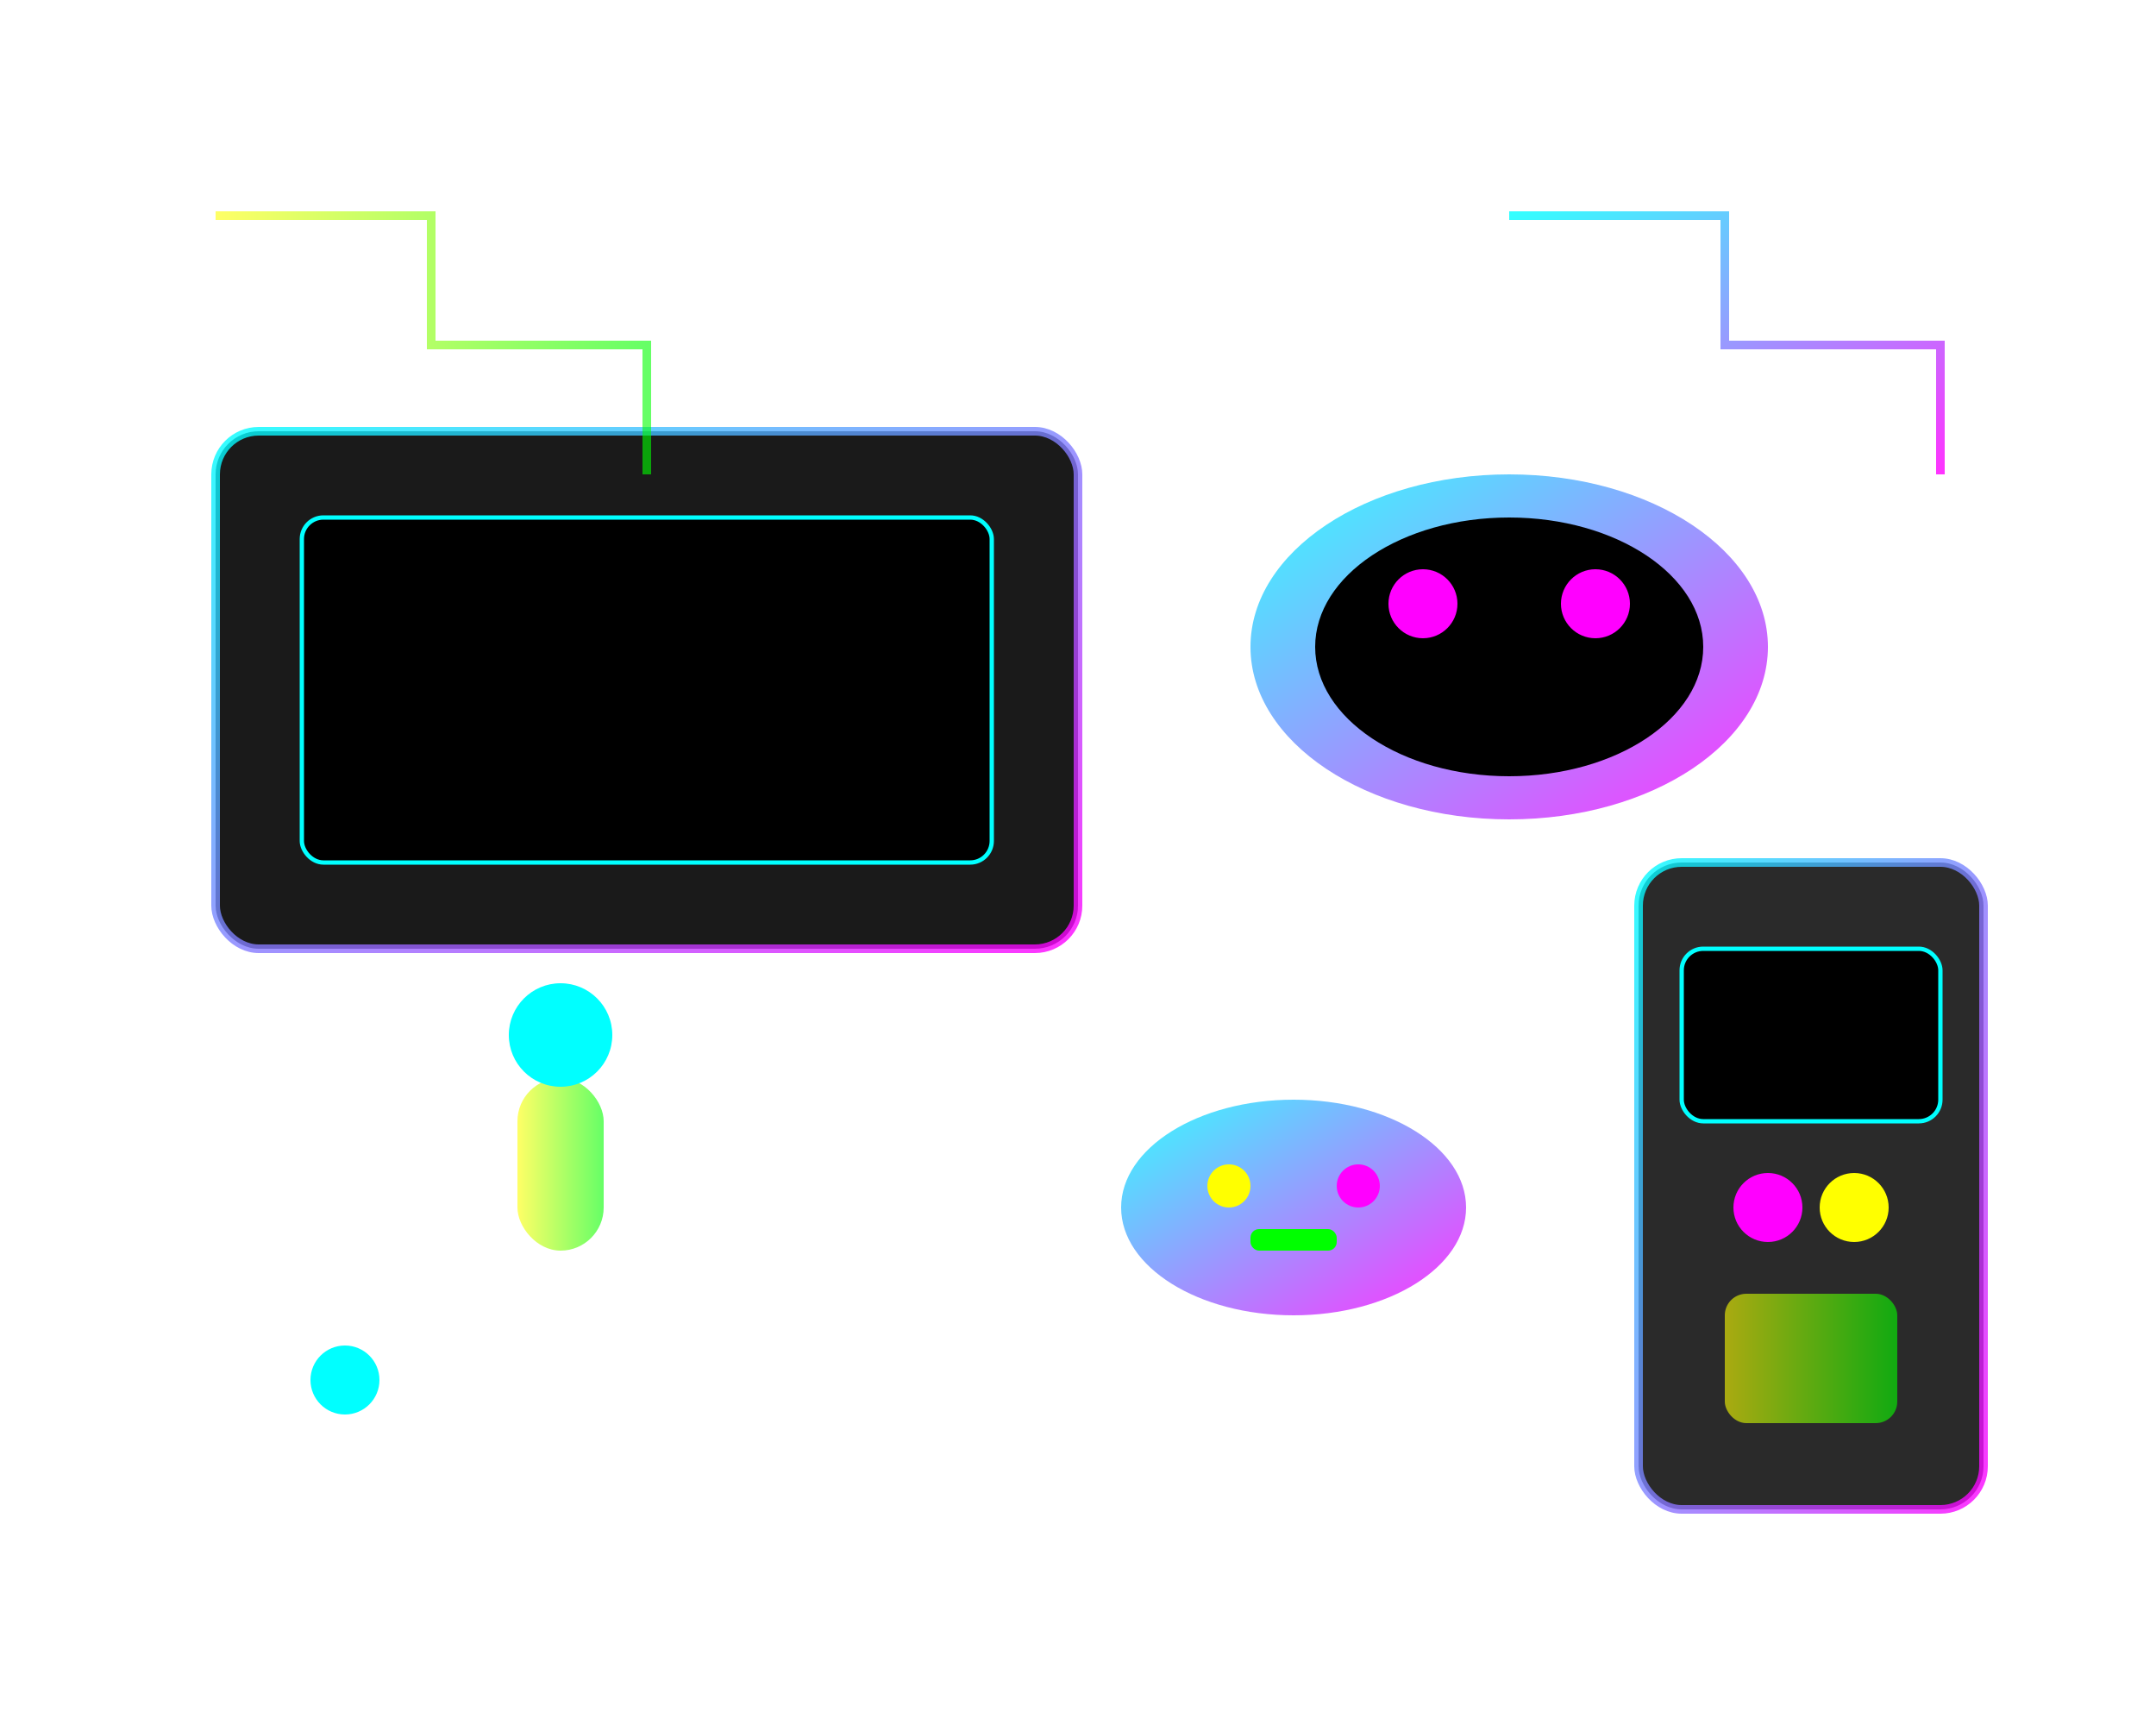
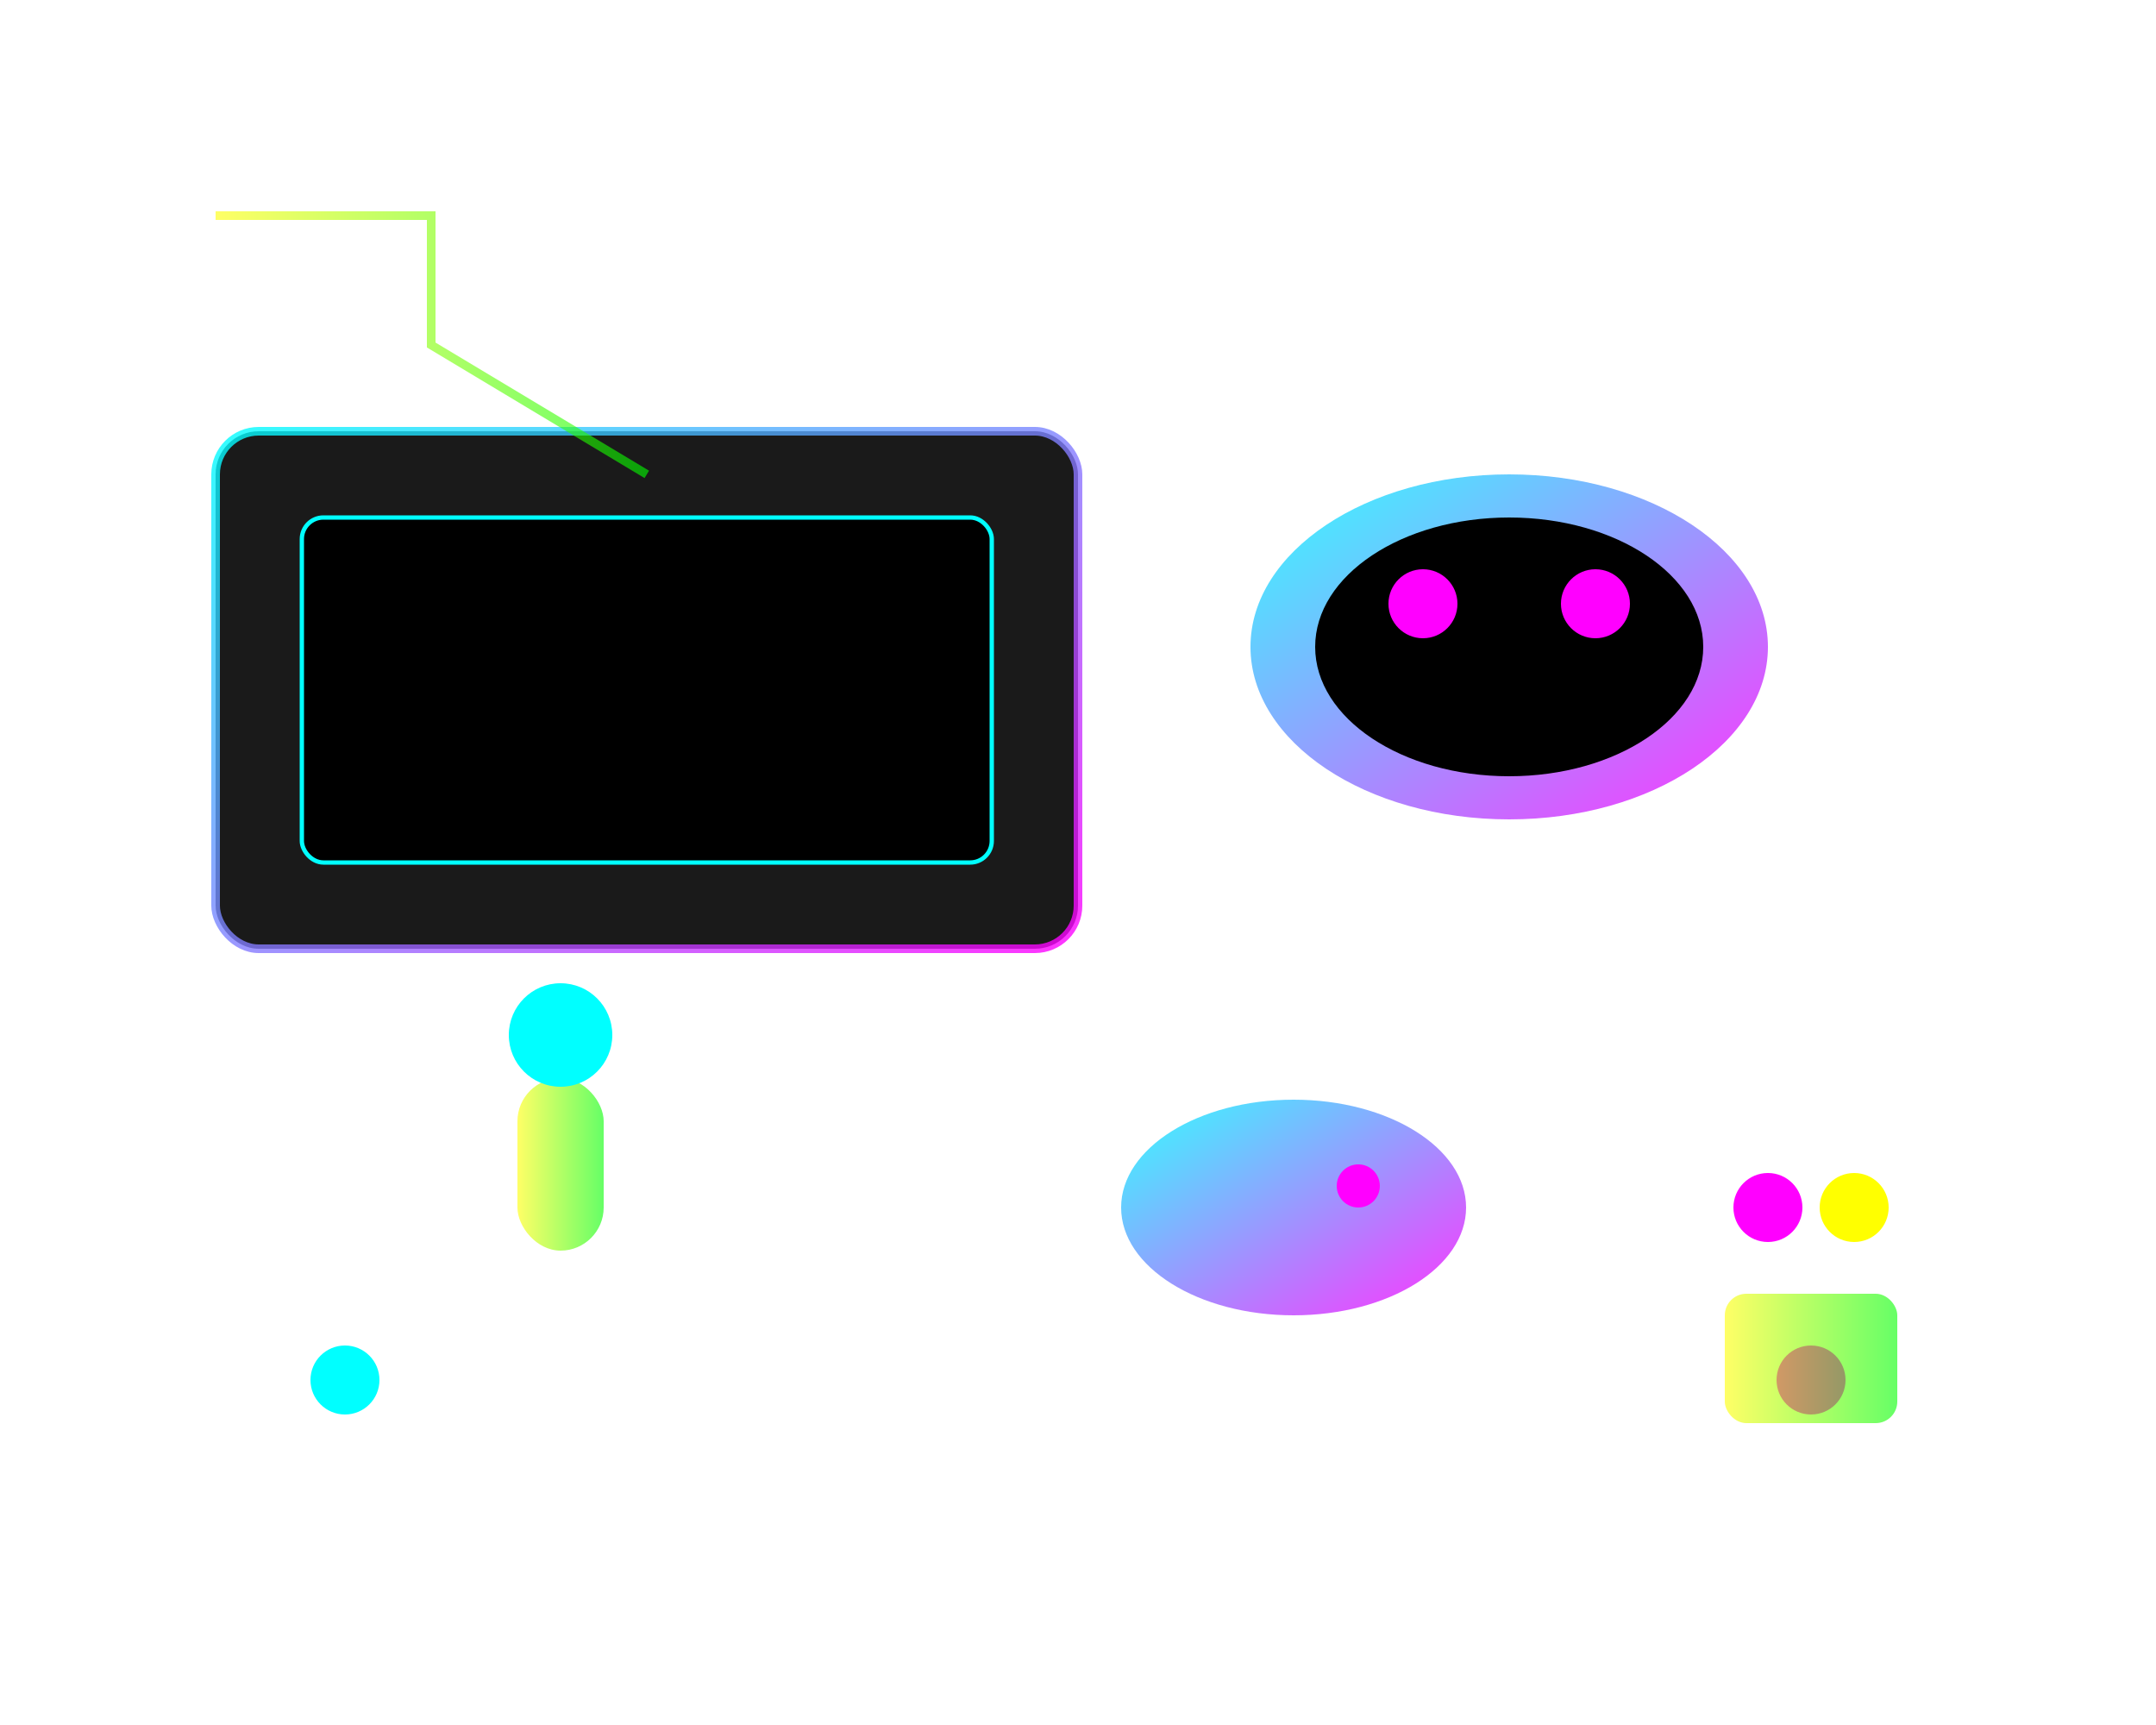
<svg xmlns="http://www.w3.org/2000/svg" width="500" height="400" viewBox="0 0 500 400" fill="none">
  <defs>
    <linearGradient id="heroGrad1" x1="0%" y1="0%" x2="100%" y2="100%">
      <stop offset="0%" style="stop-color:#00ffff;stop-opacity:0.8" />
      <stop offset="100%" style="stop-color:#ff00ff;stop-opacity:0.8" />
    </linearGradient>
    <linearGradient id="heroGrad2" x1="0%" y1="0%" x2="100%" y2="0%">
      <stop offset="0%" style="stop-color:#ffff00;stop-opacity:0.6" />
      <stop offset="100%" style="stop-color:#00ff00;stop-opacity:0.6" />
    </linearGradient>
    <filter id="heroGlow">
      <feGaussianBlur stdDeviation="3" result="coloredBlur" />
      <feMerge>
        <feMergeNode in="coloredBlur" />
        <feMergeNode in="SourceGraphic" />
      </feMerge>
    </filter>
  </defs>
  <rect x="50" y="100" width="200" height="120" rx="10" fill="#1a1a1a" stroke="url(#heroGrad1)" stroke-width="2" filter="url(#heroGlow)" />
  <rect x="70" y="120" width="160" height="80" rx="5" fill="#000" stroke="#00ffff" stroke-width="1" />
  <ellipse cx="350" cy="150" rx="60" ry="40" fill="url(#heroGrad1)" filter="url(#heroGlow)" />
  <ellipse cx="350" cy="150" rx="45" ry="30" fill="#000" />
  <circle cx="330" cy="140" r="8" fill="#ff00ff" />
  <circle cx="370" cy="140" r="8" fill="#ff00ff" />
  <rect x="120" y="250" width="20" height="40" rx="10" fill="url(#heroGrad2)" filter="url(#heroGlow)" />
  <circle cx="130" cy="240" r="12" fill="#00ffff" filter="url(#heroGlow)" />
  <ellipse cx="300" cy="280" rx="40" ry="25" fill="url(#heroGrad1)" filter="url(#heroGlow)" />
-   <circle cx="285" cy="275" r="5" fill="#ffff00" />
  <circle cx="315" cy="275" r="5" fill="#ff00ff" />
-   <rect x="290" y="285" width="20" height="5" rx="2" fill="#00ff00" />
-   <path d="M 50 50 L 100 50 L 100 80 L 150 80 L 150 110" stroke="url(#heroGrad2)" stroke-width="2" fill="none" filter="url(#heroGlow)" />
-   <path d="M 350 50 L 400 50 L 400 80 L 450 80 L 450 110" stroke="url(#heroGrad1)" stroke-width="2" fill="none" filter="url(#heroGlow)" />
+   <path d="M 50 50 L 100 50 L 100 80 L 150 110" stroke="url(#heroGrad2)" stroke-width="2" fill="none" filter="url(#heroGlow)" />
  <circle cx="80" cy="320" r="8" fill="#00ffff" filter="url(#heroGlow)">
    <animate attributeName="opacity" values="0.5;1;0.5" dur="2s" repeatCount="indefinite" />
  </circle>
  <circle cx="420" cy="320" r="8" fill="#ff00ff" filter="url(#heroGlow)">
    <animate attributeName="opacity" values="1;0.5;1" dur="2s" repeatCount="indefinite" />
  </circle>
-   <rect x="380" y="200" width="80" height="150" rx="10" fill="#2a2a2a" stroke="url(#heroGrad1)" stroke-width="2" filter="url(#heroGlow)" />
-   <rect x="390" y="220" width="60" height="40" rx="5" fill="#000" stroke="#00ffff" stroke-width="1" />
  <circle cx="410" cy="280" r="8" fill="#ff00ff" filter="url(#heroGlow)" />
  <circle cx="430" cy="280" r="8" fill="#ffff00" filter="url(#heroGlow)" />
  <rect x="400" y="300" width="40" height="30" rx="5" fill="url(#heroGrad2)" filter="url(#heroGlow)" />
</svg>